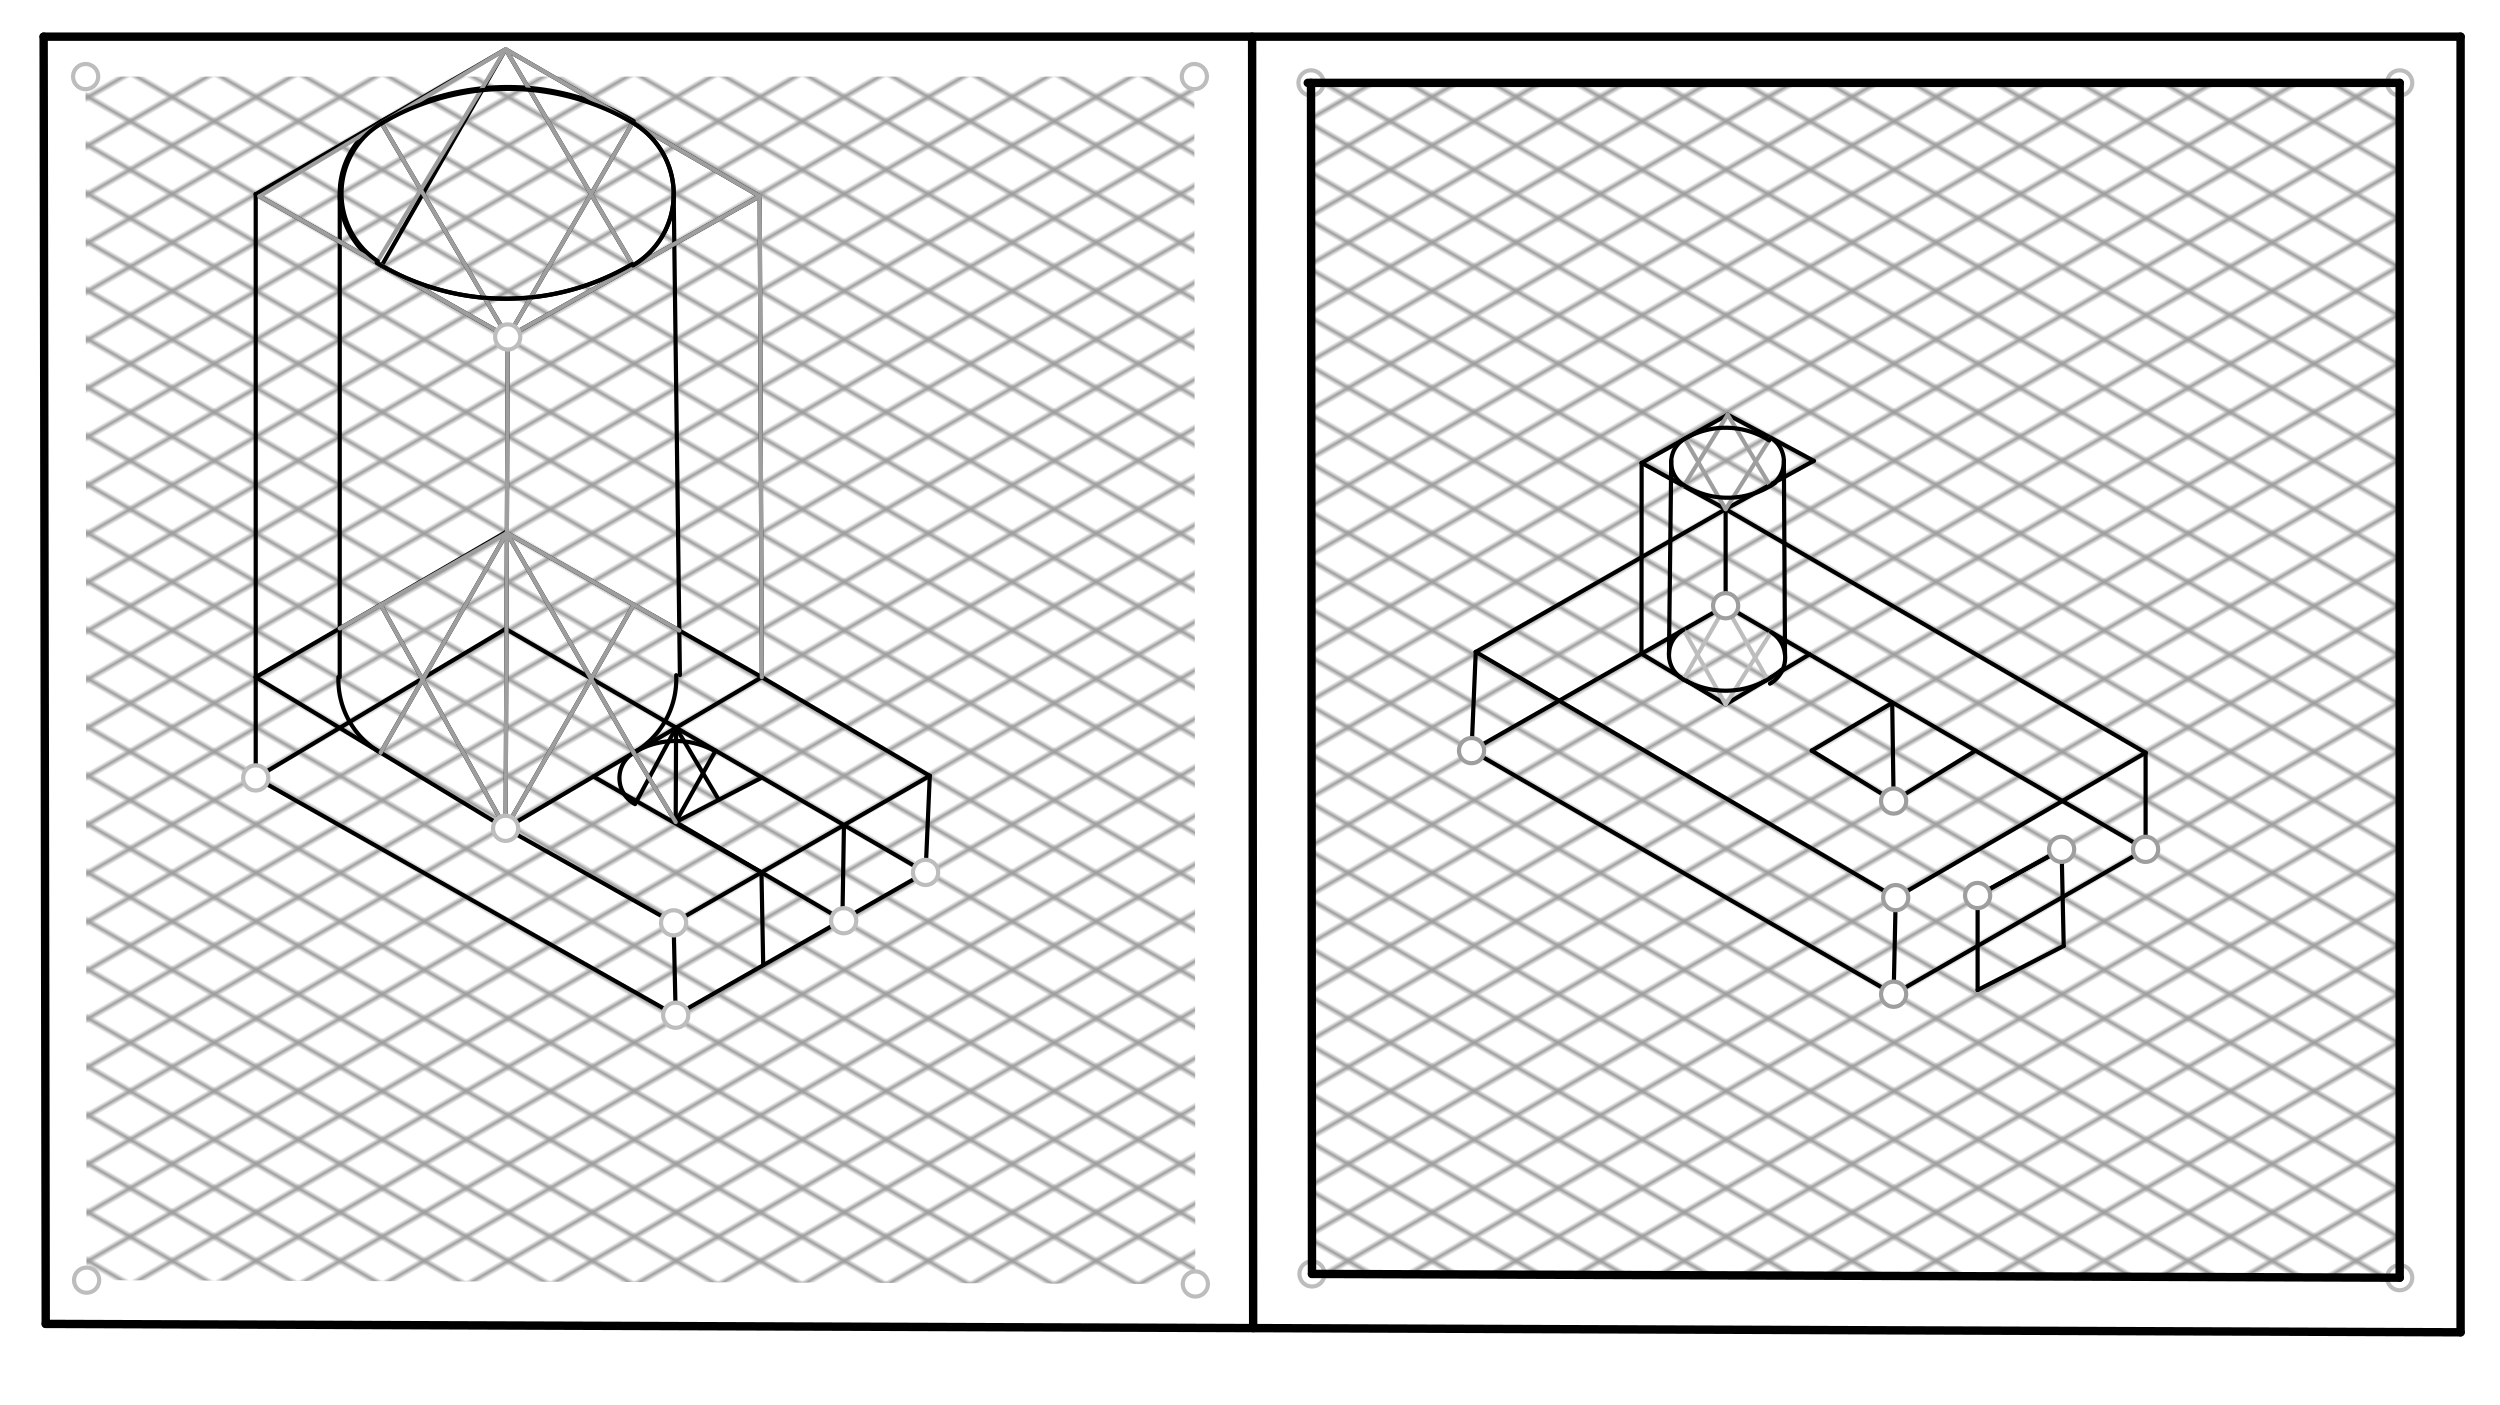
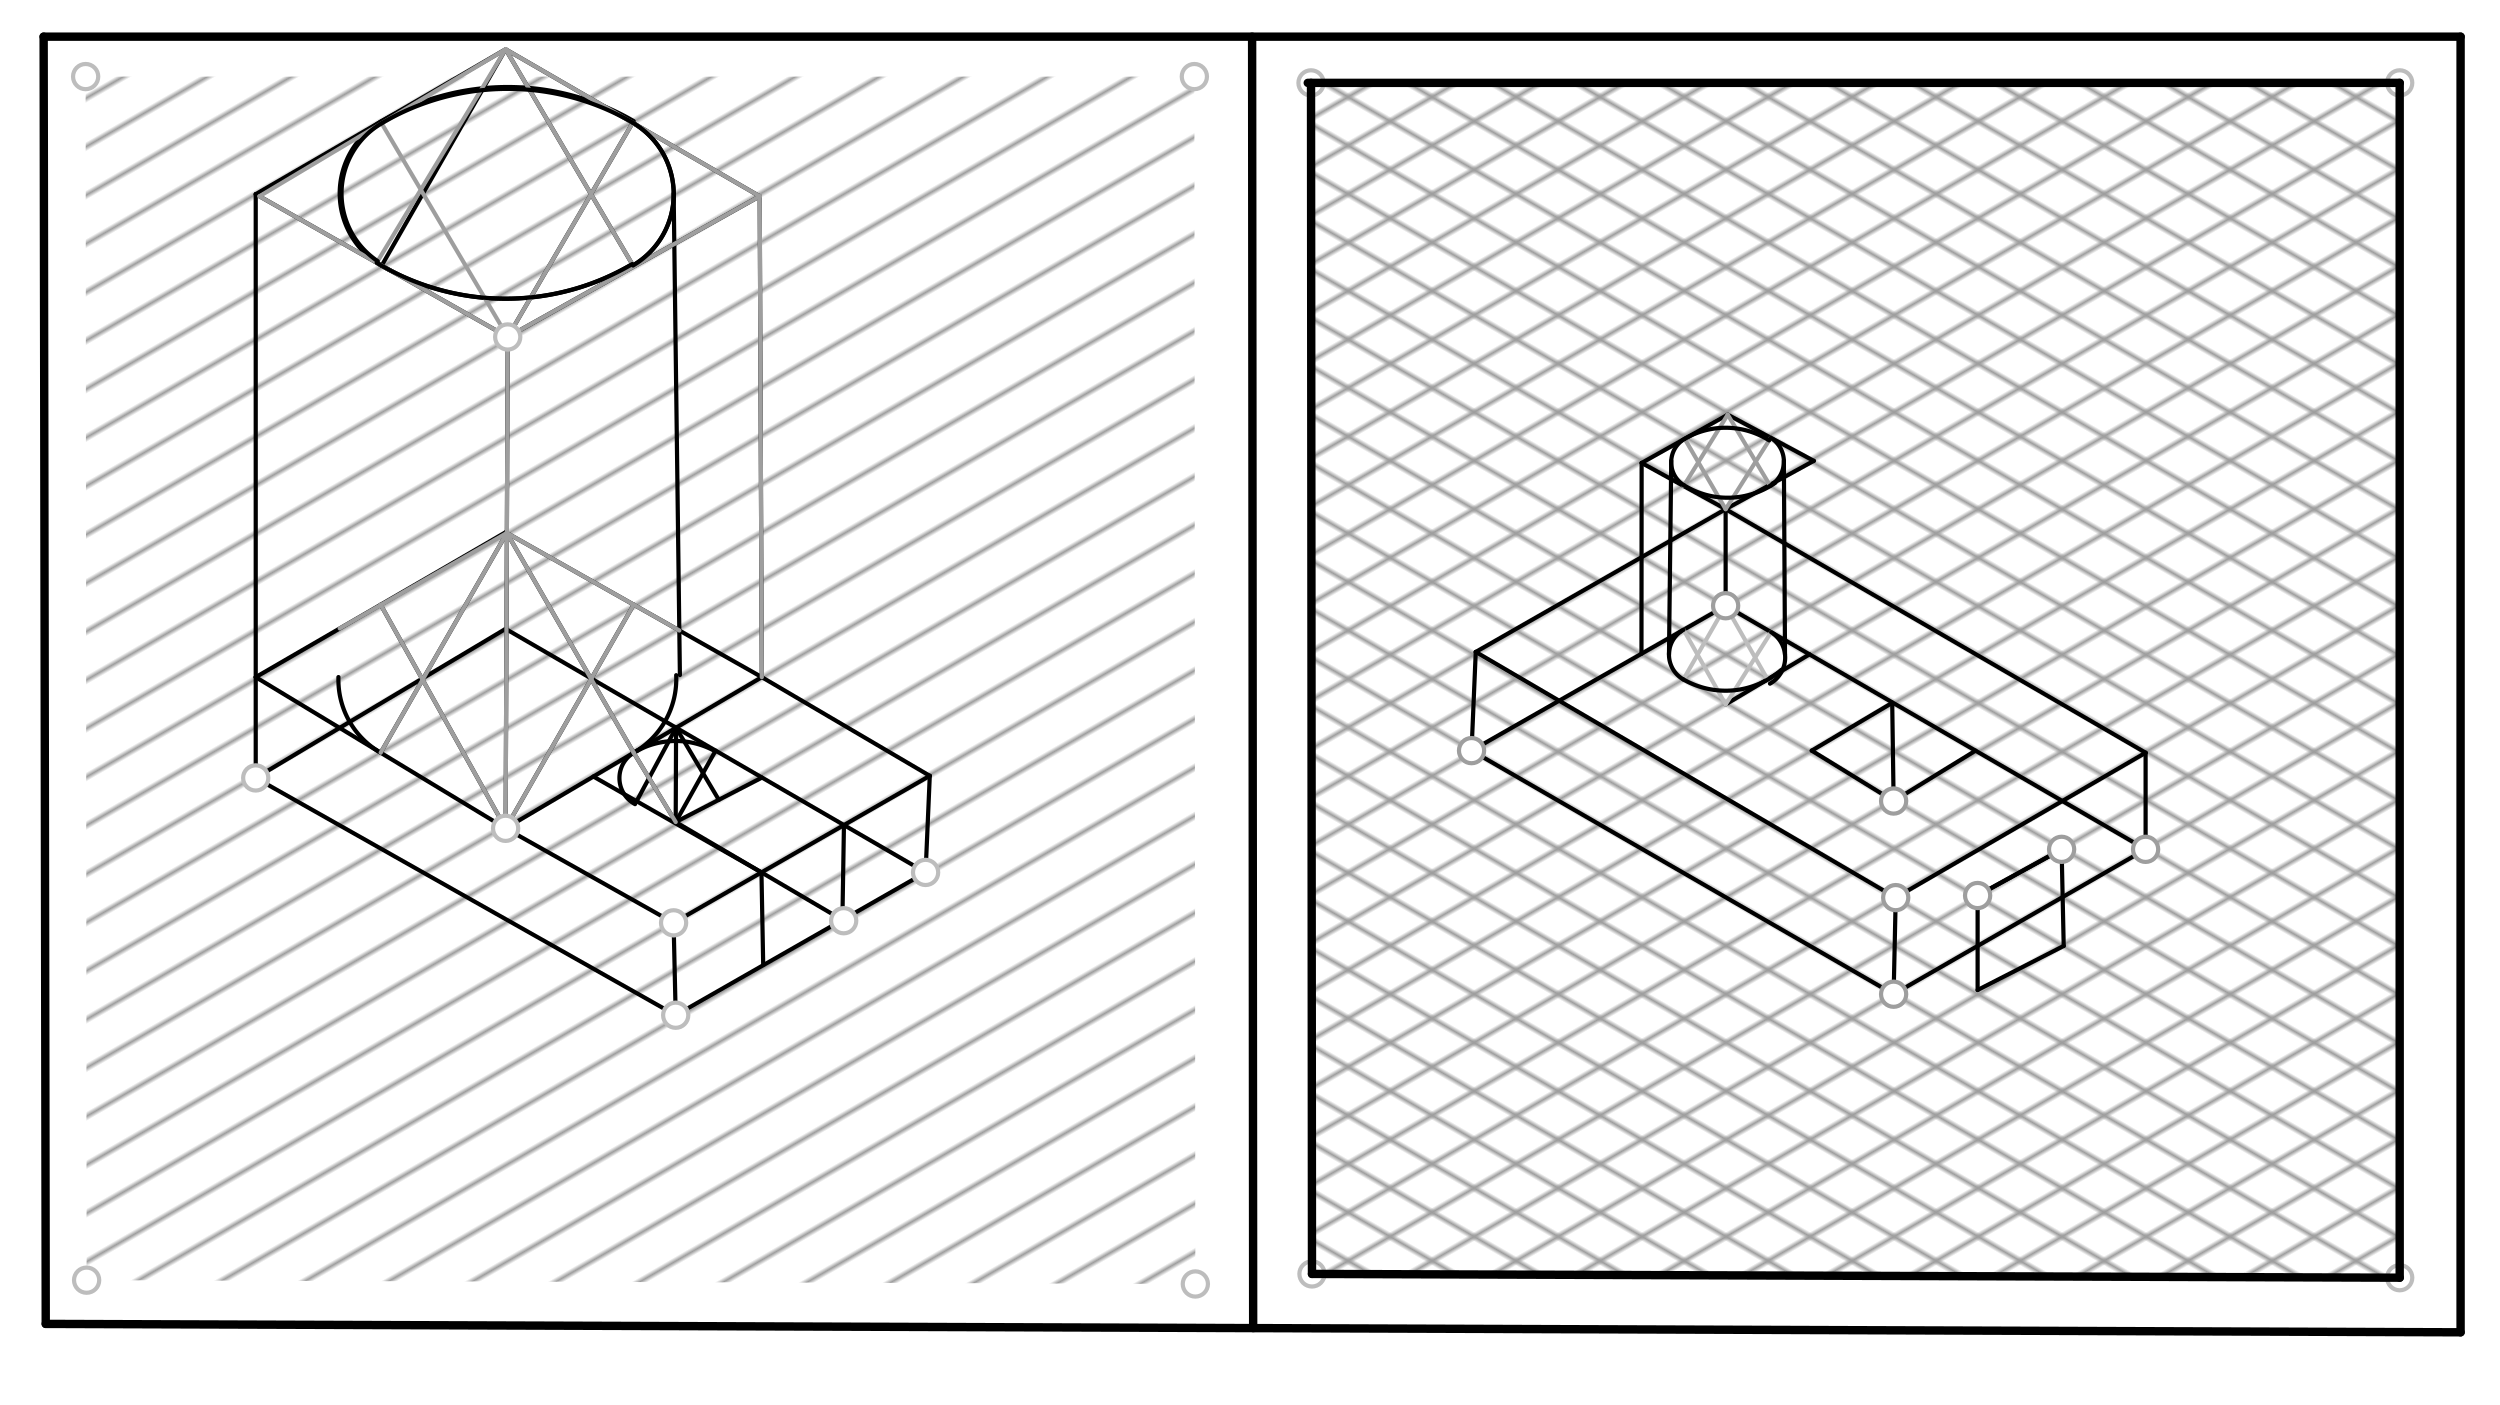
<svg xmlns="http://www.w3.org/2000/svg" class="svg--1it" height="100%" preserveAspectRatio="xMidYMid meet" viewBox="0 0 595.276 334.488" width="100%">
  <defs>
    <marker id="marker-arrow" markerHeight="16" markerUnits="userSpaceOnUse" markerWidth="24" orient="auto-start-reverse" refX="24" refY="4" viewBox="0 0 24 8">
      <path d="M 0 0 L 24 4 L 0 8 z" stroke="inherit" />
    </marker>
  </defs>
  <g class="aux-layer--1FB">
    <g class="element--2qn">
      <defs>
        <pattern height="10" id="fill_40_dac1oo__pattern-stripes" patternTransform="rotate(-30)" patternUnits="userSpaceOnUse" width="10">
          <rect fill="#9E9E9E" height="1" transform="translate(0,0)" width="10" />
        </pattern>
      </defs>
      <g fill="url(#fill_40_dac1oo__pattern-stripes)">
        <path d="M 20.391 18.234 L 20.624 304.822 L 284.624 305.729 L 284.391 18.234 L 20.391 18.234 Z" stroke="none" />
      </g>
    </g>
    <g class="element--2qn">
      <defs>
        <pattern height="10" id="fill_45_2xw1gq__pattern-stripes" patternTransform="rotate(-150)" patternUnits="userSpaceOnUse" width="10">
-           <rect fill="#9E9E9E" height="1" transform="translate(0,0)" width="10" />
-         </pattern>
+           </pattern>
      </defs>
      <g fill="url(#fill_45_2xw1gq__pattern-stripes)">
-         <path d="M 284.624 305.729 L 20.624 304.822 L 20.391 18.234 L 284.391 18.234 L 284.624 305.729 Z" stroke="none" />
+         <path d="M 284.624 305.729 L 20.624 304.822 L 284.391 18.234 L 284.624 305.729 Z" stroke="none" />
      </g>
    </g>
    <g class="element--2qn">
      <defs>
        <pattern height="10" id="fill_54_9ndkpa__pattern-stripes" patternTransform="rotate(-150)" patternUnits="userSpaceOnUse" width="10">
          <rect fill="#9E9E9E" height="1" transform="translate(0,0)" width="10" />
        </pattern>
      </defs>
      <g fill="url(#fill_54_9ndkpa__pattern-stripes)">
        <path d="M 571.391 304.234 L 312.397 303.334 L 312.167 19.734 L 571.391 19.734 L 571.391 304.234 Z" stroke="none" />
      </g>
    </g>
    <g class="element--2qn">
      <defs>
        <pattern height="10" id="fill_59_fv3fvz__pattern-stripes" patternTransform="rotate(-30)" patternUnits="userSpaceOnUse" width="10">
          <rect fill="#9E9E9E" height="1" transform="translate(0,0)" width="10" />
        </pattern>
      </defs>
      <g fill="url(#fill_59_fv3fvz__pattern-stripes)">
        <path d="M 312.167 19.734 L 312.397 303.334 L 571.391 304.234 L 571.391 19.734 L 312.167 19.734 Z" stroke="none" />
      </g>
    </g>
    <g class="element--2qn">
      <line stroke="#000000" stroke-dasharray="none" stroke-linecap="round" stroke-width="1" x1="160.891" x2="220.391" y1="241.734" y2="207.734" />
    </g>
    <g class="element--2qn">
      <line stroke="#000000" stroke-dasharray="none" stroke-linecap="round" stroke-width="1" x1="160.891" x2="60.891" y1="241.734" y2="185.234" />
    </g>
    <g class="element--2qn">
      <line stroke="#000000" stroke-dasharray="none" stroke-linecap="round" stroke-width="1" x1="60.891" x2="120.391" y1="185.234" y2="149.734" />
    </g>
    <g class="element--2qn">
      <line stroke="#000000" stroke-dasharray="none" stroke-linecap="round" stroke-width="1" x1="120.391" x2="220.391" y1="149.734" y2="207.734" />
    </g>
    <g class="element--2qn">
      <line stroke="#000000" stroke-dasharray="none" stroke-linecap="round" stroke-width="1" x1="160.891" x2="160.391" y1="241.734" y2="219.734" />
    </g>
    <g class="element--2qn">
      <line stroke="#000000" stroke-dasharray="none" stroke-linecap="round" stroke-width="1" x1="160.391" x2="221.391" y1="219.734" y2="184.734" />
    </g>
    <g class="element--2qn">
      <line stroke="#000000" stroke-dasharray="none" stroke-linecap="round" stroke-width="1" x1="221.391" x2="220.391" y1="184.734" y2="207.734" />
    </g>
    <g class="element--2qn">
      <line stroke="#000000" stroke-dasharray="none" stroke-linecap="round" stroke-width="1" x1="120.391" x2="160.391" y1="197.234" y2="219.734" />
    </g>
    <g class="element--2qn">
      <line stroke="#000000" stroke-dasharray="none" stroke-linecap="round" stroke-width="1" x1="120.391" x2="181.391" y1="197.234" y2="161.234" />
    </g>
    <g class="element--2qn">
      <line stroke="#000000" stroke-dasharray="none" stroke-linecap="round" stroke-width="1" x1="181.391" x2="221.391" y1="161.234" y2="184.734" />
    </g>
    <g class="element--2qn">
      <line stroke="#000000" stroke-dasharray="none" stroke-linecap="round" stroke-width="1" x1="120.391" x2="60.891" y1="197.234" y2="161.234" />
    </g>
    <g class="element--2qn">
      <line stroke="#000000" stroke-dasharray="none" stroke-linecap="round" stroke-width="1" x1="60.891" x2="60.891" y1="161.234" y2="185.234" />
    </g>
    <g class="element--2qn">
      <line stroke="#000000" stroke-dasharray="none" stroke-linecap="round" stroke-width="1" x1="60.891" x2="120.391" y1="161.234" y2="126.734" />
    </g>
    <g class="element--2qn">
      <line stroke="#000000" stroke-dasharray="none" stroke-linecap="round" stroke-width="1" x1="120.391" x2="181.391" y1="126.734" y2="161.234" />
    </g>
    <g class="element--2qn">
      <line stroke="#000000" stroke-dasharray="none" stroke-linecap="round" stroke-width="1" x1="120.391" x2="120.891" y1="197.234" y2="80.234" />
    </g>
    <g class="element--2qn">
      <line stroke="#000000" stroke-dasharray="none" stroke-linecap="round" stroke-width="1" x1="120.891" x2="180.891" y1="80.234" y2="46.734" />
    </g>
    <g class="element--2qn">
      <line stroke="#000000" stroke-dasharray="none" stroke-linecap="round" stroke-width="1" x1="180.891" x2="181.391" y1="46.734" y2="161.234" />
    </g>
    <g class="element--2qn">
      <line stroke="#000000" stroke-dasharray="none" stroke-linecap="round" stroke-width="1" x1="60.891" x2="60.891" y1="161.234" y2="46.234" />
    </g>
    <g class="element--2qn">
      <line stroke="#000000" stroke-dasharray="none" stroke-linecap="round" stroke-width="1" x1="60.891" x2="120.891" y1="46.234" y2="80.234" />
    </g>
    <g class="element--2qn">
      <line stroke="#000000" stroke-dasharray="none" stroke-linecap="round" stroke-width="1" x1="60.891" x2="120.391" y1="46.234" y2="11.734" />
    </g>
    <g class="element--2qn">
      <line stroke="#000000" stroke-dasharray="none" stroke-linecap="round" stroke-width="1" x1="120.391" x2="180.891" y1="11.734" y2="46.734" />
    </g>
    <g class="element--2qn">
      <line stroke="#000000" stroke-dasharray="none" stroke-linecap="round" stroke-width="1" x1="160.983" x2="160.891" y1="173.278" y2="195.734" />
    </g>
    <g class="element--2qn">
      <line stroke="#000000" stroke-dasharray="none" stroke-linecap="round" stroke-width="1" x1="160.891" x2="200.891" y1="195.734" y2="219.234" />
    </g>
    <g class="element--2qn">
      <line stroke="#000000" stroke-dasharray="none" stroke-linecap="round" stroke-width="1" x1="141.285" x2="181.311" y1="184.903" y2="207.731" />
    </g>
    <g class="element--2qn">
      <line stroke="#000000" stroke-dasharray="none" stroke-linecap="round" stroke-width="1" x1="181.311" x2="181.726" y1="207.731" y2="229.689" />
    </g>
    <g class="element--2qn">
      <line stroke="#000000" stroke-dasharray="none" stroke-linecap="round" stroke-width="1" x1="120.691" x2="150.891" y1="126.904" y2="179.234" />
    </g>
    <g class="element--2qn">
      <line stroke="#000000" stroke-dasharray="none" stroke-linecap="round" stroke-width="1" x1="90.641" x2="120.391" y1="143.984" y2="197.234" />
    </g>
    <g class="element--2qn">
      <line stroke="#000000" stroke-dasharray="none" stroke-linecap="round" stroke-width="1" x1="150.891" x2="120.391" y1="143.984" y2="197.234" />
    </g>
    <g class="element--2qn">
      <line stroke="#000000" stroke-dasharray="none" stroke-linecap="round" stroke-width="1" x1="90.641" x2="120.691" y1="179.234" y2="126.904" />
    </g>
    <g class="element--2qn">
-       <line stroke="#000000" stroke-dasharray="none" stroke-linecap="round" stroke-width="1" x1="120.891" x2="90.641" y1="80.234" y2="28.984" />
-     </g>
+       </g>
    <g class="element--2qn">
      <line stroke="#000000" stroke-dasharray="none" stroke-linecap="round" stroke-width="1" x1="120.891" x2="150.641" y1="80.234" y2="29.234" />
    </g>
    <g class="element--2qn">
      <line stroke="#000000" stroke-dasharray="none" stroke-linecap="round" stroke-width="1" x1="160.983" x2="151.582" y1="173.278" y2="190.775" />
    </g>
    <g class="element--2qn">
      <line stroke="#000000" stroke-dasharray="none" stroke-linecap="round" stroke-width="1" x1="160.891" x2="170.391" y1="195.734" y2="178.734" />
    </g>
    <g class="element--2qn">
      <line stroke="#000000" stroke-dasharray="none" stroke-linecap="round" stroke-width="1" x1="150.891" x2="160.891" y1="179.234" y2="195.734" />
    </g>
    <g class="element--2qn">
      <line stroke="#000000" stroke-dasharray="none" stroke-linecap="round" stroke-width="1" x1="160.891" x2="181.42" y1="195.734" y2="185.156" />
    </g>
    <g class="element--2qn">
      <line stroke="#000000" stroke-dasharray="none" stroke-linecap="round" stroke-width="1" x1="160.983" x2="171.155" y1="173.278" y2="190.445" />
    </g>
    <g class="element--2qn">
      <line stroke="#000000" stroke-dasharray="none" stroke-linecap="round" stroke-width="1" x1="90.891" x2="120.391" y1="63.234" y2="11.734" />
    </g>
    <g class="element--2qn">
      <line stroke="#000000" stroke-dasharray="none" stroke-linecap="round" stroke-width="1" x1="120.391" x2="150.891" y1="11.734" y2="63.484" />
    </g>
    <g class="element--2qn">
      <path d="M 90.641 28.984 A 19.837 19.837 0 0 0 90.864 63.281" fill="none" stroke="#000000" stroke-dasharray="none" stroke-linecap="round" stroke-width="1" />
    </g>
    <g class="element--2qn">
      <path d="M 150.641 29.234 A 19.681 19.681 0 0 1 150.717 63.19" fill="none" stroke="#000000" stroke-dasharray="none" stroke-linecap="round" stroke-width="1" />
    </g>
    <g class="element--2qn">
      <path d="M 90.864 63.281 A 59.404 59.404 0 0 0 150.553 62.912" fill="none" stroke="#000000" stroke-dasharray="none" stroke-linecap="round" stroke-width="1" />
    </g>
    <g class="element--2qn">
      <path d="M 90.641 28.984 A 59.512 59.512 0 0 1 150.877 28.83" fill="none" stroke="#000000" stroke-dasharray="none" stroke-linecap="round" stroke-width="1" />
    </g>
    <g class="element--2qn">
      <path d="M 150.891 179.234 A 19.294 19.294 0 0 1 170.303 178.892" fill="none" stroke="#000000" stroke-dasharray="none" stroke-linecap="round" stroke-width="1" />
    </g>
    <g class="element--2qn">
      <path d="M 150.891 179.234 A 7.049 7.049 0 0 0 151.208 191.472" fill="none" stroke="#000000" stroke-dasharray="none" stroke-linecap="round" stroke-width="1" />
    </g>
    <g class="element--2qn">
      <line stroke="#000000" stroke-dasharray="none" stroke-linecap="round" stroke-width="1" x1="160.404" x2="161.891" y1="46.068" y2="160.734" />
    </g>
    <g class="element--2qn">
-       <line stroke="#000000" stroke-dasharray="none" stroke-linecap="round" stroke-width="1" x1="80.898" x2="80.891" y1="46.734" y2="161.234" />
-     </g>
+       </g>
    <g class="element--2qn">
      <line stroke="#000000" stroke-dasharray="none" stroke-linecap="round" stroke-width="1" x1="200.953" x2="200.582" y1="196.461" y2="219.053" />
    </g>
    <g class="element--2qn">
      <path d="M 90.641 179.234 A 20.045 20.045 0 0 1 80.587 161.225" fill="none" stroke="#000000" stroke-dasharray="none" stroke-linecap="round" stroke-width="1" />
    </g>
    <g class="element--2qn">
      <path d="M 150.891 179.234 A 20.273 20.273 0 0 0 161.01 160.774" fill="none" stroke="#000000" stroke-dasharray="none" stroke-linecap="round" stroke-width="1" />
    </g>
    <g class="element--2qn">
      <line stroke="#9E9E9E" stroke-dasharray="none" stroke-linecap="round" stroke-width="1" x1="90.641" x2="120.391" y1="143.984" y2="197.234" />
    </g>
    <g class="element--2qn">
      <line stroke="#9E9E9E" stroke-dasharray="none" stroke-linecap="round" stroke-width="1" x1="120.391" x2="150.891" y1="197.234" y2="143.984" />
    </g>
    <g class="element--2qn">
      <line stroke="#9E9E9E" stroke-dasharray="none" stroke-linecap="round" stroke-width="1" x1="120.691" x2="150.891" y1="126.904" y2="179.234" />
    </g>
    <g class="element--2qn">
      <line stroke="#9E9E9E" stroke-dasharray="none" stroke-linecap="round" stroke-width="1" x1="90.641" x2="120.691" y1="179.234" y2="126.904" />
    </g>
    <g class="element--2qn">
      <line stroke="#9E9E9E" stroke-dasharray="none" stroke-linecap="round" stroke-width="1" x1="61.773" x2="120.391" y1="46.734" y2="11.734" />
    </g>
    <g class="element--2qn">
      <line stroke="#9E9E9E" stroke-dasharray="none" stroke-linecap="round" stroke-width="1" x1="120.391" x2="180.891" y1="11.734" y2="46.734" />
    </g>
    <g class="element--2qn">
      <line stroke="#9E9E9E" stroke-dasharray="none" stroke-linecap="round" stroke-width="1" x1="120.891" x2="120.391" y1="80.234" y2="197.234" />
    </g>
    <g class="element--2qn">
      <line stroke="#9E9E9E" stroke-dasharray="none" stroke-linecap="round" stroke-width="1" x1="180.891" x2="181.391" y1="46.734" y2="161.234" />
    </g>
    <g class="element--2qn">
      <line stroke="#9E9E9E" stroke-dasharray="none" stroke-linecap="round" stroke-width="1" x1="80.891" x2="120.691" y1="149.637" y2="126.904" />
    </g>
    <g class="element--2qn">
      <line stroke="#9E9E9E" stroke-dasharray="none" stroke-linecap="round" stroke-width="1" x1="120.691" x2="161.753" y1="126.904" y2="150.128" />
    </g>
    <g class="element--2qn">
      <line stroke="#9E9E9E" stroke-dasharray="none" stroke-linecap="round" stroke-width="1" x1="61.773" x2="120.891" y1="46.734" y2="80.234" />
    </g>
    <g class="element--2qn">
      <line stroke="#9E9E9E" stroke-dasharray="none" stroke-linecap="round" stroke-width="1" x1="120.891" x2="180.891" y1="80.234" y2="46.734" />
    </g>
    <g class="element--2qn">
      <line stroke="#9E9E9E" stroke-dasharray="none" stroke-linecap="round" stroke-width="1" x1="120.891" x2="150.641" y1="80.234" y2="29.234" />
    </g>
    <g class="element--2qn">
      <line stroke="#9E9E9E" stroke-dasharray="none" stroke-linecap="round" stroke-width="1" x1="120.391" x2="150.891" y1="11.734" y2="63.484" />
    </g>
    <g class="element--2qn">
      <line stroke="#9E9E9E" stroke-dasharray="none" stroke-linecap="round" stroke-width="1" x1="120.891" x2="90.865" y1="80.234" y2="29.364" />
    </g>
    <g class="element--2qn">
      <line stroke="#9E9E9E" stroke-dasharray="none" stroke-linecap="round" stroke-width="1" x1="120.391" x2="89.7" y1="11.734" y2="62.56" />
    </g>
    <g class="element--2qn">
      <line stroke="#9E9E9E" stroke-dasharray="none" stroke-linecap="round" stroke-width="1" x1="150.891" x2="160.891" y1="179.234" y2="195.734" />
    </g>
    <g class="element--2qn">
      <line stroke="#000000" stroke-dasharray="none" stroke-linecap="round" stroke-width="1" x1="450.891" x2="510.891" y1="236.734" y2="202.234" />
    </g>
    <g class="element--2qn">
      <line stroke="#000000" stroke-dasharray="none" stroke-linecap="round" stroke-width="1" x1="510.891" x2="410.891" y1="202.234" y2="144.234" />
    </g>
    <g class="element--2qn">
      <line stroke="#000000" stroke-dasharray="none" stroke-linecap="round" stroke-width="1" x1="410.891" x2="350.391" y1="144.234" y2="178.734" />
    </g>
    <g class="element--2qn">
      <line stroke="#000000" stroke-dasharray="none" stroke-linecap="round" stroke-width="1" x1="350.391" x2="450.891" y1="178.734" y2="236.734" />
    </g>
    <g class="element--2qn">
      <line stroke="#000000" stroke-dasharray="none" stroke-linecap="round" stroke-width="1" x1="450.891" x2="451.391" y1="236.734" y2="213.734" />
    </g>
    <g class="element--2qn">
      <line stroke="#000000" stroke-dasharray="none" stroke-linecap="round" stroke-width="1" x1="451.391" x2="510.891" y1="213.734" y2="179.234" />
    </g>
    <g class="element--2qn">
      <line stroke="#000000" stroke-dasharray="none" stroke-linecap="round" stroke-width="1" x1="510.891" x2="510.891" y1="179.234" y2="202.234" />
    </g>
    <g class="element--2qn">
      <line stroke="#000000" stroke-dasharray="none" stroke-linecap="round" stroke-width="1" x1="410.891" x2="510.891" y1="121.234" y2="179.234" />
    </g>
    <g class="element--2qn">
      <line stroke="#000000" stroke-dasharray="none" stroke-linecap="round" stroke-width="1" x1="410.891" x2="410.891" y1="121.234" y2="144.234" />
    </g>
    <g class="element--2qn">
      <line stroke="#000000" stroke-dasharray="none" stroke-linecap="round" stroke-width="1" x1="410.891" x2="351.391" y1="121.234" y2="155.234" />
    </g>
    <g class="element--2qn">
      <line stroke="#000000" stroke-dasharray="none" stroke-linecap="round" stroke-width="1" x1="351.391" x2="451.391" y1="155.234" y2="213.734" />
    </g>
    <g class="element--2qn">
      <line stroke="#000000" stroke-dasharray="none" stroke-linecap="round" stroke-width="1" x1="351.391" x2="350.391" y1="155.234" y2="178.734" />
    </g>
    <g class="element--2qn">
-       <line stroke="#000000" stroke-dasharray="none" stroke-linecap="round" stroke-width="1" x1="390.85" x2="410.891" y1="155.663" y2="167.734" />
-     </g>
+       </g>
    <g class="element--2qn">
      <line stroke="#000000" stroke-dasharray="none" stroke-linecap="round" stroke-width="1" x1="410.891" x2="430.863" y1="167.734" y2="155.8" />
    </g>
    <g class="element--2qn">
      <line stroke="#000000" stroke-dasharray="none" stroke-linecap="round" stroke-width="1" x1="431.391" x2="450.891" y1="178.734" y2="190.734" />
    </g>
    <g class="element--2qn">
      <line stroke="#000000" stroke-dasharray="none" stroke-linecap="round" stroke-width="1" x1="450.891" x2="470.388" y1="190.734" y2="178.741" />
    </g>
    <g class="element--2qn">
      <line stroke="#000000" stroke-dasharray="none" stroke-linecap="round" stroke-width="1" x1="431.391" x2="450.556" y1="178.734" y2="167.347" />
    </g>
    <g class="element--2qn">
      <line stroke="#BDBDBD" stroke-dasharray="none" stroke-linecap="round" stroke-width="1" x1="410.891" x2="400.869" y1="167.734" y2="149.949" />
    </g>
    <g class="element--2qn">
      <line stroke="#BDBDBD" stroke-dasharray="none" stroke-linecap="round" stroke-width="1" x1="410.891" x2="421.726" y1="167.734" y2="150.518" />
    </g>
    <g class="element--2qn">
      <line stroke="#BDBDBD" stroke-dasharray="none" stroke-linecap="round" stroke-width="1" x1="410.891" x2="420.877" y1="144.234" y2="161.767" />
    </g>
    <g class="element--2qn">
      <line stroke="#BDBDBD" stroke-dasharray="none" stroke-linecap="round" stroke-width="1" x1="410.891" x2="400.87" y1="144.234" y2="161.699" />
    </g>
    <g class="element--2qn">
      <line stroke="#000000" stroke-dasharray="none" stroke-linecap="round" stroke-width="1" x1="390.891" x2="410.891" y1="110.234" y2="121.234" />
    </g>
    <g class="element--2qn">
      <line stroke="#000000" stroke-dasharray="none" stroke-linecap="round" stroke-width="1" x1="390.891" x2="390.85" y1="110.234" y2="155.663" />
    </g>
    <g class="element--2qn">
      <line stroke="#000000" stroke-dasharray="none" stroke-linecap="round" stroke-width="1" x1="390.891" x2="411.391" y1="110.234" y2="98.734" />
    </g>
    <g class="element--2qn">
      <line stroke="#000000" stroke-dasharray="none" stroke-linecap="round" stroke-width="1" x1="411.391" x2="431.891" y1="98.734" y2="109.734" />
    </g>
    <g class="element--2qn">
      <line stroke="#000000" stroke-dasharray="none" stroke-linecap="round" stroke-width="1" x1="431.891" x2="410.891" y1="109.734" y2="121.234" />
    </g>
    <g class="element--2qn">
      <line stroke="#9E9E9E" stroke-dasharray="none" stroke-linecap="round" stroke-width="1" x1="411.391" x2="400.891" y1="98.734" y2="115.734" />
    </g>
    <g class="element--2qn">
      <line stroke="#9E9E9E" stroke-dasharray="none" stroke-linecap="round" stroke-width="1" x1="411.391" x2="421.391" y1="98.734" y2="115.484" />
    </g>
    <g class="element--2qn">
      <line stroke="#9E9E9E" stroke-dasharray="none" stroke-linecap="round" stroke-width="1" x1="410.891" x2="401.141" y1="121.234" y2="104.484" />
    </g>
    <g class="element--2qn">
      <line stroke="#9E9E9E" stroke-dasharray="none" stroke-linecap="round" stroke-width="1" x1="410.891" x2="421.641" y1="121.234" y2="104.234" />
    </g>
    <g class="element--2qn">
      <path d="M 401.141 104.484 A 6.46 6.46 0 0 0 400.996 115.564" fill="none" stroke="#000000" stroke-dasharray="none" stroke-linecap="round" stroke-width="1" />
    </g>
    <g class="element--2qn">
      <path d="M 421.641 104.234 A 6.705 6.705 0 0 1 421.494 115.658" fill="none" stroke="#000000" stroke-dasharray="none" stroke-linecap="round" stroke-width="1" />
    </g>
    <g class="element--2qn">
      <path d="M 401.141 104.484 A 19.381 19.381 0 0 1 421.249 104.854" fill="none" stroke="#000000" stroke-dasharray="none" stroke-linecap="round" stroke-width="1" />
    </g>
    <g class="element--2qn">
      <path d="M 400.996 115.564 A 19.781 19.781 0 0 0 422.724 114.947" fill="none" stroke="#000000" stroke-dasharray="none" stroke-linecap="round" stroke-width="1" />
    </g>
    <g class="element--2qn">
      <path d="M 400.869 149.949 A 6.805 6.805 0 0 0 400.823 161.781" fill="none" stroke="#000000" stroke-dasharray="none" stroke-linecap="round" stroke-width="1" />
    </g>
    <g class="element--2qn">
      <path d="M 421.726 150.519 A 7.151 7.151 0 0 1 421.456 162.784" fill="none" stroke="#000000" stroke-dasharray="none" stroke-linecap="round" stroke-width="1" />
    </g>
    <g class="element--2qn">
      <path d="M 400.823 161.781 A 20.23 20.23 0 0 0 424.176 159.491" fill="none" stroke="#000000" stroke-dasharray="none" stroke-linecap="round" stroke-width="1" />
    </g>
    <g class="element--2qn">
      <line stroke="#000000" stroke-dasharray="none" stroke-linecap="round" stroke-width="1" x1="450.556" x2="450.891" y1="167.347" y2="190.734" />
    </g>
    <g class="element--2qn">
      <path d="M 90.865 29.364 A 59.071 59.071 0 0 1 150.655 29.21" fill="none" stroke="#000000" stroke-dasharray="none" stroke-linecap="round" stroke-width="1" />
    </g>
    <g class="element--2qn">
      <path d="M 89.7 62.56 A 59.373 59.373 0 0 0 150.537 62.884" fill="none" stroke="#000000" stroke-dasharray="none" stroke-linecap="round" stroke-width="1" />
    </g>
    <g class="element--2qn">
      <path d="M 150.655 29.21 A 19.709 19.709 0 0 1 150.731 63.214" fill="none" stroke="#000000" stroke-dasharray="none" stroke-linecap="round" stroke-width="1" />
    </g>
    <g class="element--2qn">
      <path d="M 90.865 29.364 A 19.396 19.396 0 0 0 89.945 62.193" fill="none" stroke="#000000" stroke-dasharray="none" stroke-linecap="round" stroke-width="1" />
    </g>
    <g class="element--2qn">
      <line stroke="#000000" stroke-dasharray="none" stroke-linecap="round" stroke-width="1" x1="397.939" x2="397.404" y1="109.734" y2="155.809" />
    </g>
    <g class="element--2qn">
      <line stroke="#000000" stroke-dasharray="none" stroke-linecap="round" stroke-width="1" x1="424.76" x2="425.027" y1="109.734" y2="155.809" />
    </g>
    <g class="element--2qn">
      <line stroke="#9E9E9E" stroke-dasharray="none" stroke-linecap="round" stroke-width="1" x1="470.891" x2="490.891" y1="213.234" y2="202.234" />
    </g>
    <g class="element--2qn">
      <line stroke="#000000" stroke-dasharray="none" stroke-linecap="round" stroke-width="1" x1="470.891" x2="490.891" y1="213.234" y2="202.234" />
    </g>
    <g class="element--2qn">
      <line stroke="#000000" stroke-dasharray="none" stroke-linecap="round" stroke-width="1" x1="470.891" x2="490.891" y1="213.234" y2="202.234" />
    </g>
    <g class="element--2qn">
      <line stroke="#000000" stroke-dasharray="none" stroke-linecap="round" stroke-width="1" x1="470.891" x2="470.891" y1="213.234" y2="235.734" />
    </g>
    <g class="element--2qn">
      <line stroke="#000000" stroke-dasharray="none" stroke-linecap="round" stroke-width="1" x1="470.891" x2="491.391" y1="235.734" y2="225.234" />
    </g>
    <g class="element--2qn">
      <line stroke="#000000" stroke-dasharray="none" stroke-linecap="round" stroke-width="1" x1="491.391" x2="490.891" y1="225.234" y2="202.234" />
    </g>
    <g class="element--2qn">
      <circle cx="20.391" cy="18.234" r="3" stroke="#BDBDBD" stroke-width="1" fill="#ffffff" />}</g>
    <g class="element--2qn">
      <circle cx="20.624" cy="304.822" r="3" stroke="#BDBDBD" stroke-width="1" fill="#ffffff" />}</g>
    <g class="element--2qn">
      <circle cx="284.624" cy="305.729" r="3" stroke="#BDBDBD" stroke-width="1" fill="#ffffff" />}</g>
    <g class="element--2qn">
      <circle cx="284.391" cy="18.234" r="3" stroke="#BDBDBD" stroke-width="1" fill="#ffffff" />}</g>
    <g class="element--2qn">
      <circle cx="312.167" cy="19.734" r="3" stroke="#BDBDBD" stroke-width="1" fill="#ffffff" />}</g>
    <g class="element--2qn">
      <circle cx="571.391" cy="19.734" r="3" stroke="#BDBDBD" stroke-width="1" fill="#ffffff" />}</g>
    <g class="element--2qn">
      <circle cx="571.391" cy="304.234" r="3" stroke="#BDBDBD" stroke-width="1" fill="#ffffff" />}</g>
    <g class="element--2qn">
      <circle cx="312.397" cy="303.334" r="3" stroke="#BDBDBD" stroke-width="1" fill="#ffffff" />}</g>
    <g class="element--2qn">
      <circle cx="160.891" cy="241.734" r="3" stroke="#BDBDBD" stroke-width="1" fill="#ffffff" />}</g>
    <g class="element--2qn">
      <circle cx="160.391" cy="219.734" r="3" stroke="#BDBDBD" stroke-width="1" fill="#ffffff" />}</g>
    <g class="element--2qn">
      <circle cx="120.391" cy="197.234" r="3" stroke="#BDBDBD" stroke-width="1" fill="#ffffff" />}</g>
    <g class="element--2qn">
      <circle cx="60.891" cy="185.234" r="3" stroke="#BDBDBD" stroke-width="1" fill="#ffffff" />}</g>
    <g class="element--2qn">
      <circle cx="200.891" cy="219.234" r="3" stroke="#BDBDBD" stroke-width="1" fill="#ffffff" />}</g>
    <g class="element--2qn">
      <circle cx="220.391" cy="207.734" r="3" stroke="#BDBDBD" stroke-width="1" fill="#ffffff" />}</g>
    <g class="element--2qn">
      <circle cx="120.891" cy="80.234" r="3" stroke="#BDBDBD" stroke-width="1" fill="#ffffff" />}</g>
    <g class="element--2qn">
      <circle cx="450.891" cy="236.734" r="3" stroke="#9E9E9E" stroke-width="1" fill="#ffffff" />}</g>
    <g class="element--2qn">
      <circle cx="350.391" cy="178.734" r="3" stroke="#9E9E9E" stroke-width="1" fill="#ffffff" />}</g>
    <g class="element--2qn">
      <circle cx="451.391" cy="213.734" r="3" stroke="#9E9E9E" stroke-width="1" fill="#ffffff" />}</g>
    <g class="element--2qn">
      <circle cx="510.891" cy="202.234" r="3" stroke="#9E9E9E" stroke-width="1" fill="#ffffff" />}</g>
    <g class="element--2qn">
      <circle cx="410.891" cy="144.234" r="3" stroke="#9E9E9E" stroke-width="1" fill="#ffffff" />}</g>
    <g class="element--2qn">
      <circle cx="450.891" cy="190.734" r="3" stroke="#9E9E9E" stroke-width="1" fill="#ffffff" />}</g>
    <g class="element--2qn">
      <circle cx="470.891" cy="213.234" r="3" stroke="#9E9E9E" stroke-width="1" fill="#ffffff" />}</g>
    <g class="element--2qn">
      <circle cx="490.891" cy="202.234" r="3" stroke="#9E9E9E" stroke-width="1" fill="#ffffff" />}</g>
  </g>
  <g class="main-layer--3Vd">
    <g class="element--2qn">
      <line stroke="#000000" stroke-dasharray="none" stroke-linecap="round" stroke-width="2" x1="10.391" x2="585.891" y1="8.734" y2="8.734" />
    </g>
    <g class="element--2qn">
      <line stroke="#000000" stroke-dasharray="none" stroke-linecap="round" stroke-width="2" x1="585.891" x2="585.891" y1="8.734" y2="317.234" />
    </g>
    <g class="element--2qn">
      <line stroke="#000000" stroke-dasharray="none" stroke-linecap="round" stroke-width="2" x1="10.391" x2="10.891" y1="8.734" y2="315.234" />
    </g>
    <g class="element--2qn">
      <line stroke="#000000" stroke-dasharray="none" stroke-linecap="round" stroke-width="2" x1="10.891" x2="585.891" y1="315.234" y2="317.234" />
    </g>
    <g class="element--2qn">
      <line stroke="#000000" stroke-dasharray="none" stroke-linecap="round" stroke-width="2" x1="298.141" x2="298.391" y1="8.734" y2="316.234" />
    </g>
    <g class="element--2qn">
      <line stroke="#000000" stroke-dasharray="none" stroke-linecap="round" stroke-width="2" x1="311.391" x2="571.391" y1="19.734" y2="19.734" />
    </g>
    <g class="element--2qn">
      <line stroke="#000000" stroke-dasharray="none" stroke-linecap="round" stroke-width="2" x1="571.391" x2="571.391" y1="19.734" y2="304.234" />
    </g>
    <g class="element--2qn">
      <line stroke="#000000" stroke-dasharray="none" stroke-linecap="round" stroke-width="2" x1="571.391" x2="312.397" y1="304.234" y2="303.334" />
    </g>
    <g class="element--2qn">
      <line stroke="#000000" stroke-dasharray="none" stroke-linecap="round" stroke-width="2" x1="312.397" x2="312.167" y1="303.334" y2="19.734" />
    </g>
  </g>
  <g class="snaps-layer--2PT" />
  <g class="temp-layer--rAP" />
</svg>